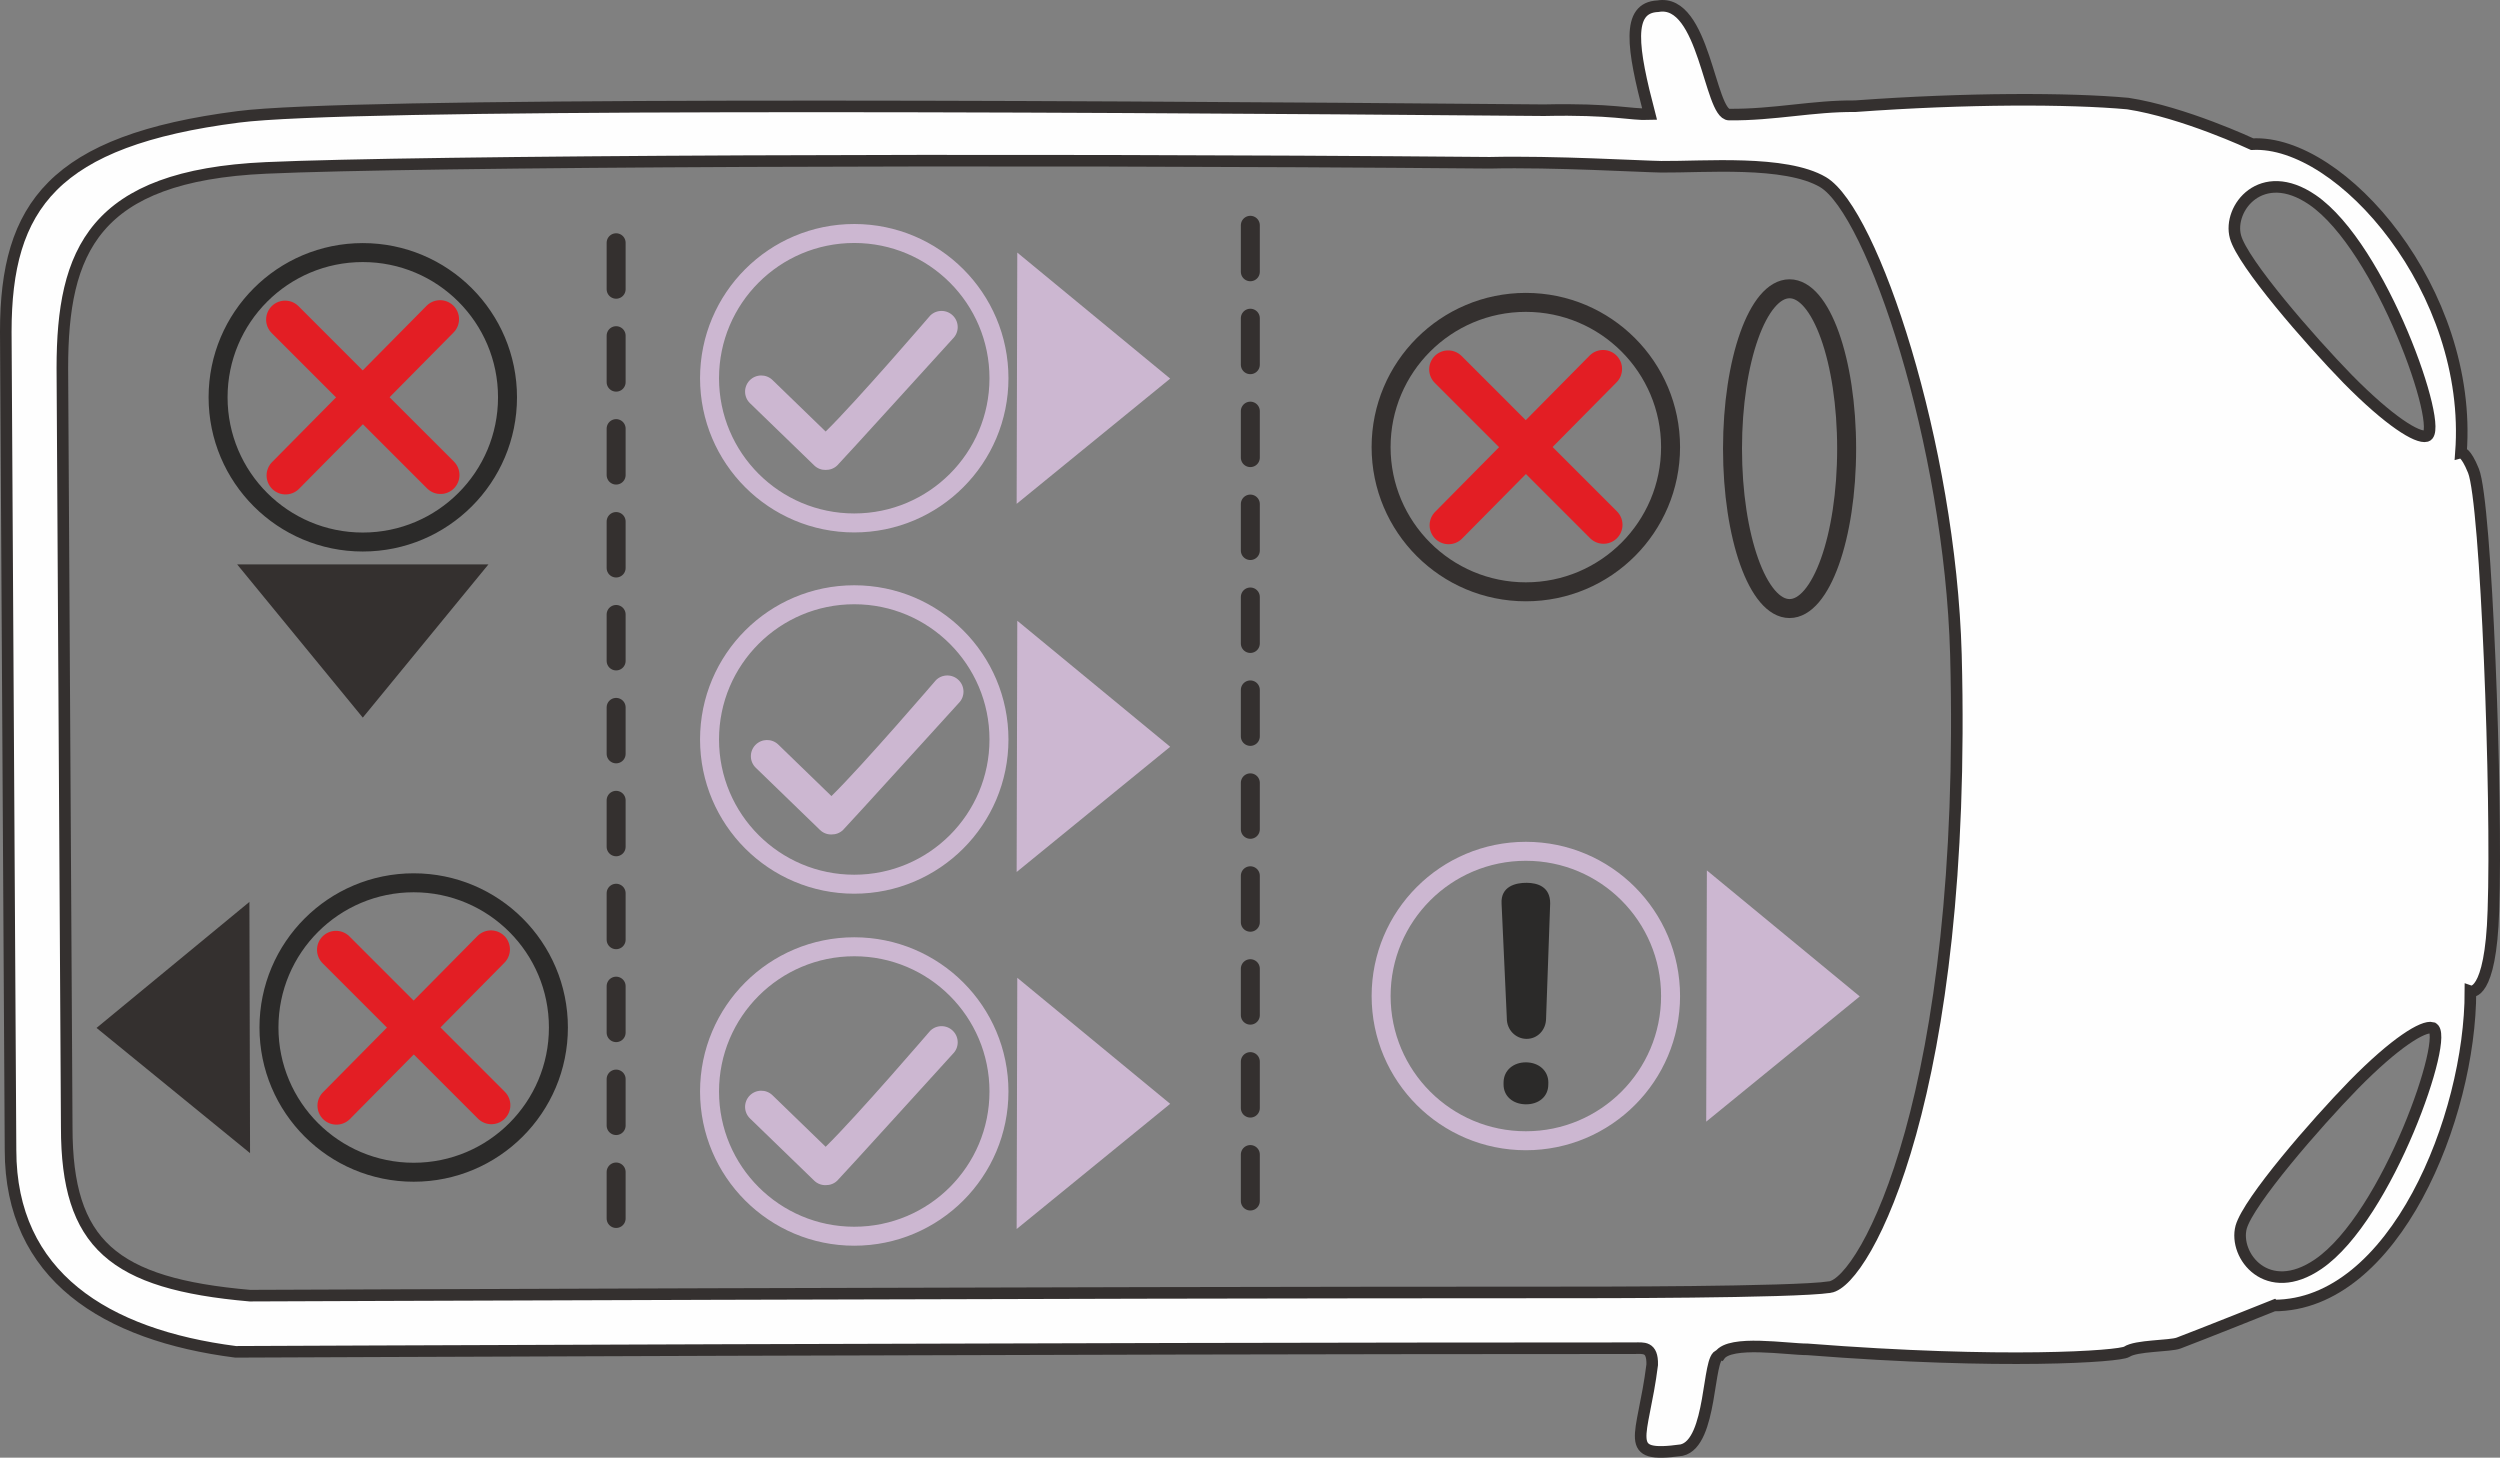
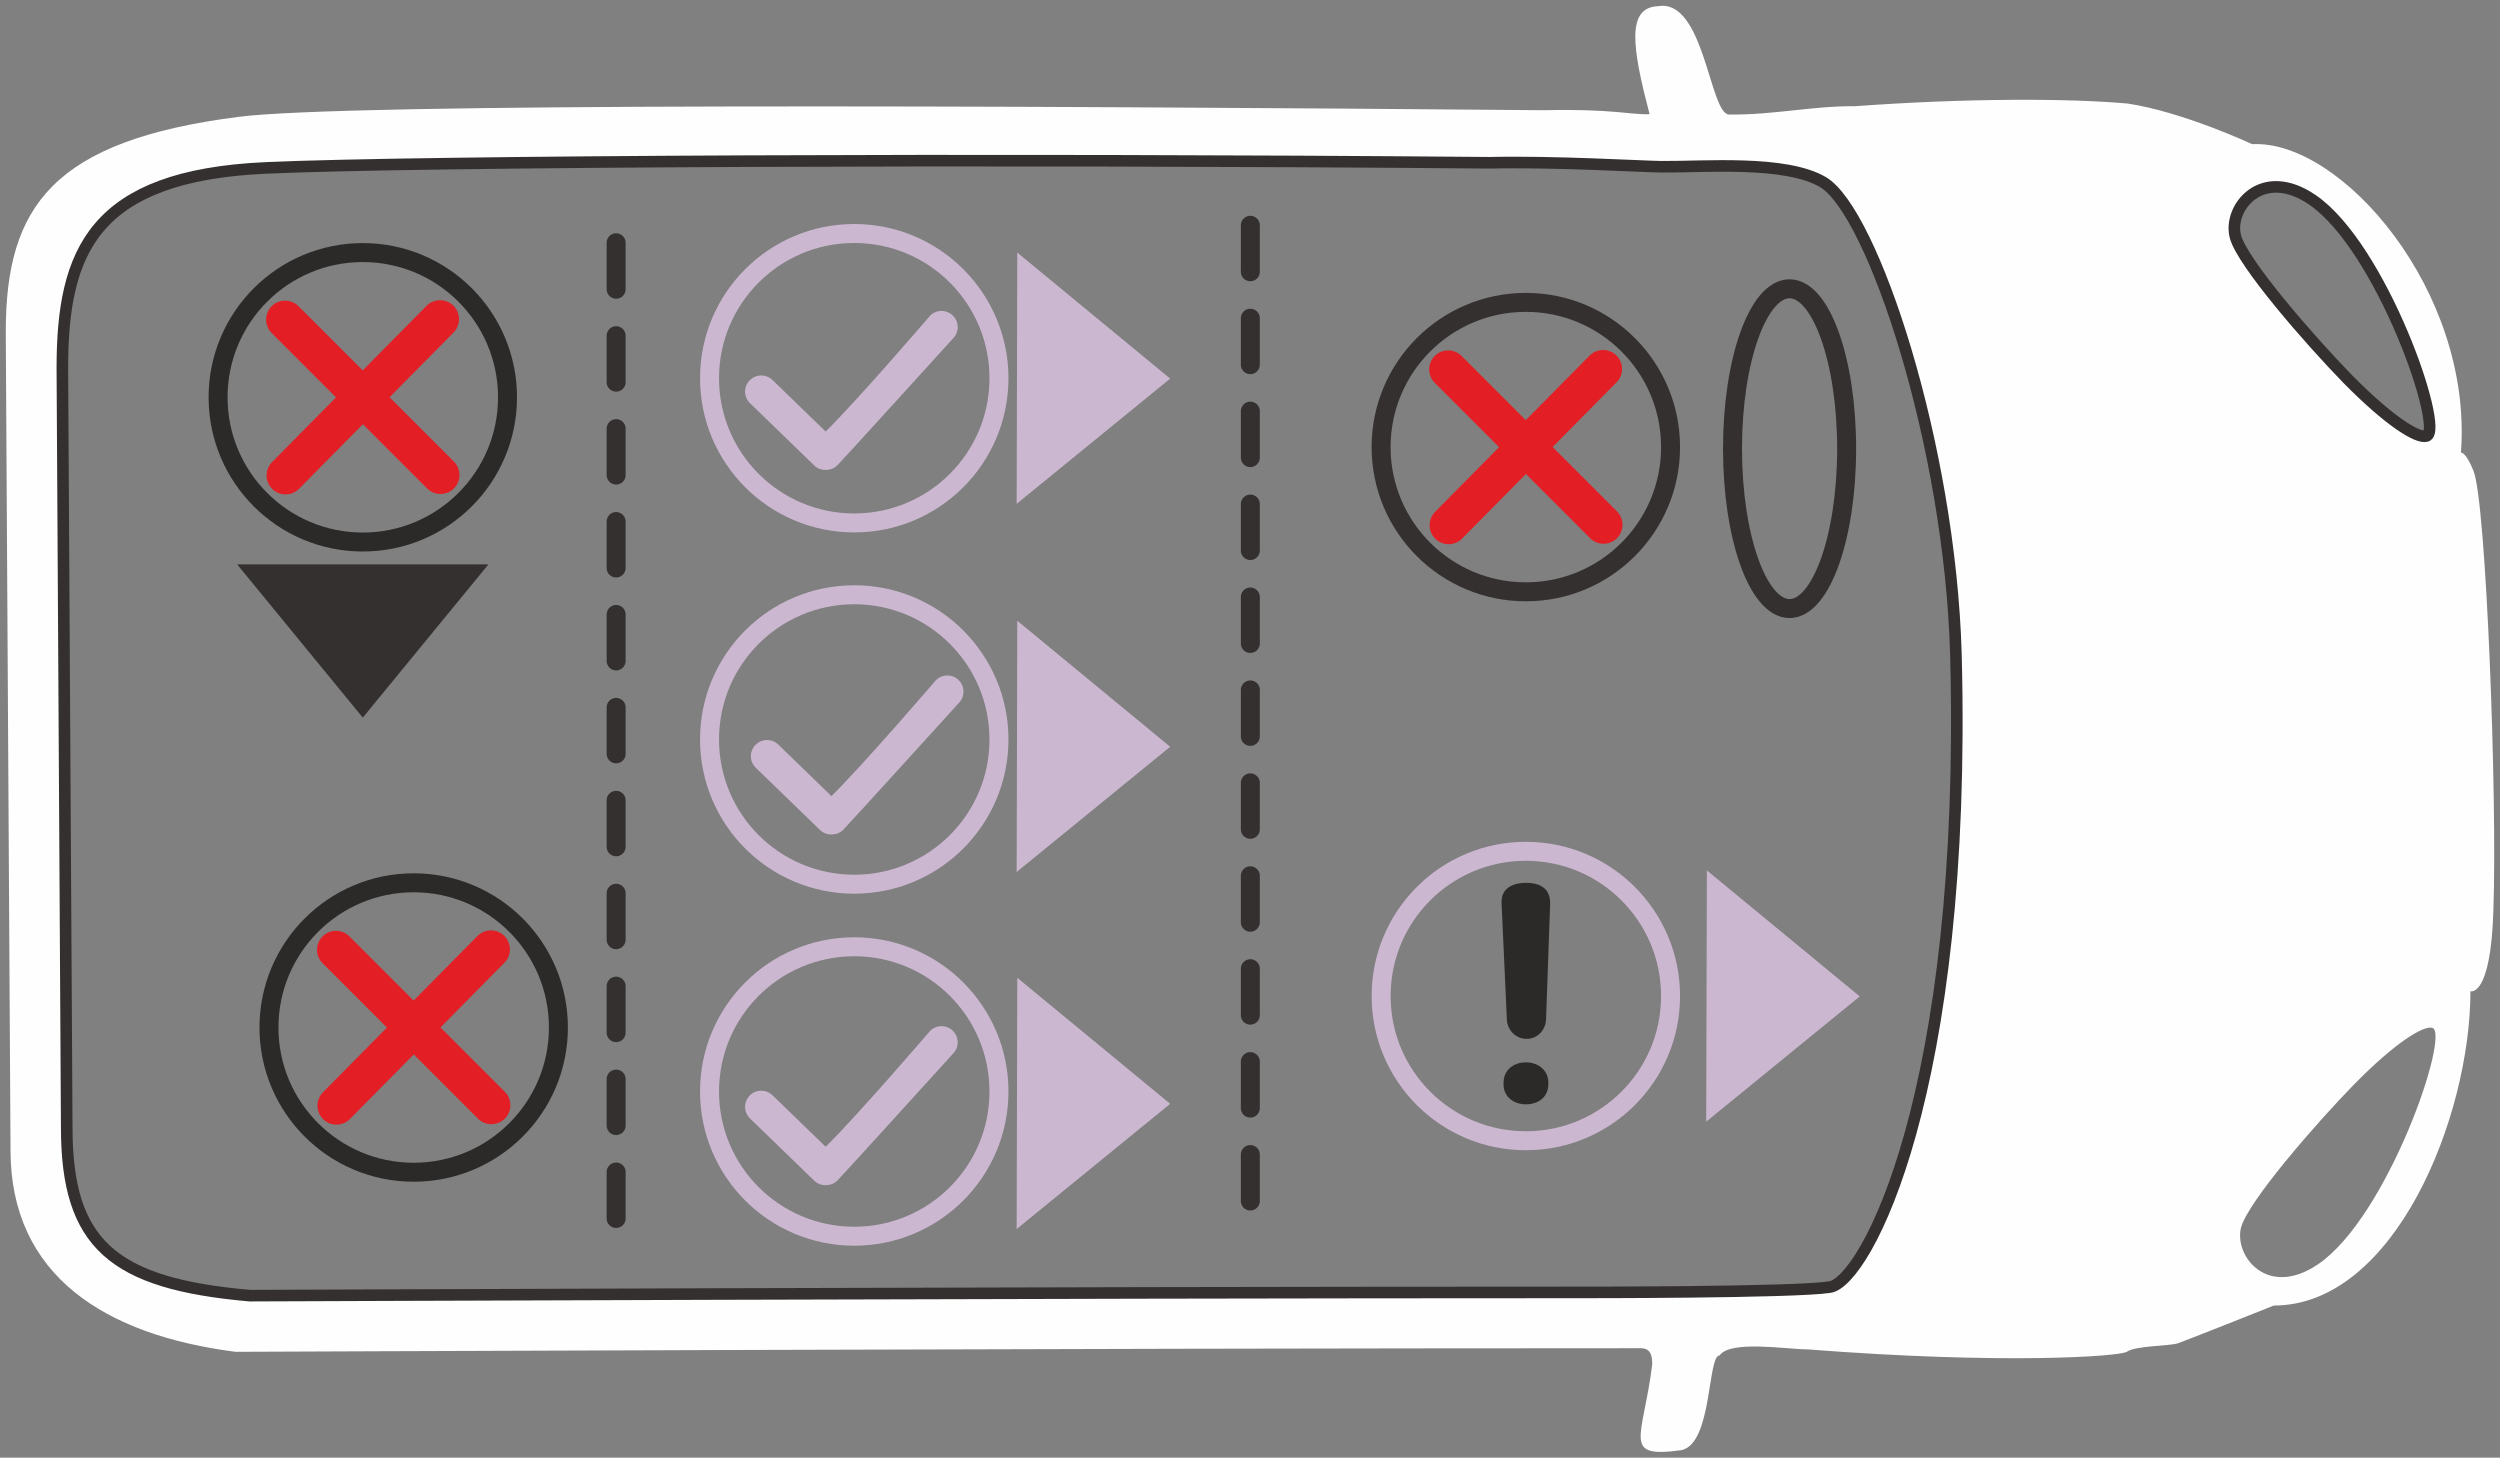
<svg xmlns="http://www.w3.org/2000/svg" xml:space="preserve" width="45.553mm" height="26.561mm" version="1.1" style="shape-rendering:geometricPrecision; text-rendering:geometricPrecision; image-rendering:optimizeQuality; fill-rule:evenodd; clip-rule:evenodd" viewBox="0 0 4304.44 2509.81">
  <rect x="0" y="0" width="4304.44" height="2509.81" fill="#808080" stroke="none" />
  <defs>
    <style type="text/css">
   
    .str5 {stroke:#34302F;stroke-width:19.94;stroke-miterlimit:4}
    .str2 {stroke:#E31E24;stroke-width:65.37;stroke-linecap:round;stroke-miterlimit:4}
    .str6 {stroke:#34302F;stroke-width:19.94;stroke-linecap:round;stroke-miterlimit:4}
    .str1 {stroke:#2B2A29;stroke-width:32.67;stroke-linecap:round;stroke-miterlimit:4}
    .str3 {stroke:#34302F;stroke-width:32.67;stroke-linecap:round;stroke-miterlimit:4}
    .str0 {stroke:#CCB7D1;stroke-width:32.67;stroke-linecap:round;stroke-miterlimit:4}
    .str4 {stroke:#34302F;stroke-width:32.67;stroke-linecap:round;stroke-miterlimit:4;stroke-dasharray:79.998 79.998}
    .fil2 {fill:none;fill-rule:nonzero}
    .fil3 {fill:#FEFEFE;fill-rule:nonzero}
    .fil4 {fill:#2B2A29;fill-rule:nonzero}
    .fil0 {fill:#34302F;fill-rule:nonzero}
    .fil1 {fill:#CCB7D1;fill-rule:nonzero}
   
  </style>
  </defs>
  <g id="Слой_x0020_1">
    <polygon class="fil0" points="408.35,971.79 624.64,1235.57 840.94,971.79 " />
-     <polygon class="fil0" points="429.43,1552.87 166.21,1769.84 430.53,1985.45 " />
    <polygon class="fil1" points="1751.54,434.89 2014.79,651.87 1750.44,867.48 " />
    <polygon class="fil1" points="1751.54,1683.55 2014.79,1900.52 1750.44,2116.1 " />
    <polygon class="fil1" points="1751.54,1068.79 2014.79,1285.77 1750.44,1501.35 " />
    <polygon class="fil1" points="2938.84,1498.63 3202.09,1715.61 2937.71,1931.22 " />
    <path class="fil2 str0" d="M1720 651.2c0,137.64 -111.57,249.18 -249.18,249.18 -137.57,0 -249.15,-111.54 -249.15,-249.18 0,-137.65 111.58,-249.19 249.15,-249.19 137.61,0 249.18,111.54 249.18,249.19z" />
    <path class="fil2 str0" d="M1720 1879.3c0,137.64 -111.57,249.18 -249.18,249.18 -137.57,0 -249.15,-111.54 -249.15,-249.18 0,-137.64 111.58,-249.18 249.15,-249.18 137.61,0 249.18,111.54 249.18,249.18z" />
    <path class="fil2 str0" d="M1720 1273.22c0,137.64 -111.57,249.18 -249.18,249.18 -137.57,0 -249.15,-111.54 -249.15,-249.18 0,-137.64 111.58,-249.18 249.15,-249.18 137.61,0 249.18,111.54 249.18,249.18z" />
    <path class="fil2 str1" d="M961.46 1769.14c0,137.64 -111.58,249.18 -249.18,249.18 -137.61,0 -249.18,-111.54 -249.18,-249.18 0,-137.64 111.57,-249.18 249.18,-249.18 137.6,0 249.18,111.54 249.18,249.18z" />
    <line class="fil2 str2" x1="578.52" y1="1635.37" x2="846.06" y2="1902.92" />
    <line class="fil2 str2" x1="579.28" y1="1903.68" x2="845.29" y2="1634.6" />
    <path class="fil2 str1" d="M873.82 684.06c0,137.64 -111.57,249.18 -249.18,249.18 -137.61,0 -249.15,-111.54 -249.15,-249.18 0,-137.65 111.54,-249.19 249.15,-249.19 137.61,0 249.18,111.54 249.18,249.19z" />
    <line class="fil2 str2" x1="490.88" y1="550.3" x2="758.43" y2="817.84" />
    <line class="fil2 str2" x1="491.66" y1="818.61" x2="757.67" y2="549.53" />
    <path class="fil2 str3" d="M3179.5 772.5c0,152.11 -44.07,275.28 -98.3,275.28 -54.24,0 -98.21,-123.17 -98.21,-275.28 0,-152.08 43.97,-275.29 98.21,-275.29 54.23,0 98.3,123.21 98.3,275.29z" />
    <path class="fil2 str3" d="M2876.34 769.78c0,137.67 -111.58,249.18 -249.18,249.18 -137.61,0 -249.22,-111.51 -249.22,-249.18 0,-137.58 111.61,-249.15 249.22,-249.15 137.6,0 249.18,111.57 249.18,249.15z" />
    <line class="fil2 str2" x1="2493.4" y1="636.01" x2="2760.91" y2="903.56" />
    <line class="fil2 str2" x1="2494.14" y1="904.32" x2="2760.14" y2="635.25" />
    <line class="fil2 str4" x1="1060.84" y1="417.98" x2="1060.84" y2="2152.17" />
    <line class="fil2 str4" x1="2152.79" y1="387.9" x2="2152.79" y2="2122.08" />
    <path class="fil3" d="M2658.53 189.75c118.6,-2.64 149.01,8.16 181.67,6.87 -29.74,-113.74 -40.54,-183.68 14.4,-185.94 80.04,-14.04 88.87,186.24 122.54,186.58 78.37,0.66 143.44,-15.03 216.97,-14.4 192.11,-14.04 368.26,-13.7 469.59,-4.54 96.07,14.67 214.02,69.91 214.02,69.91 153.31,-8.17 380.31,253.28 359.48,531.02 0,0 8.16,-1.93 21.57,31.4 21.87,53.57 41.16,563.03 34.3,756.8 -4.57,150.98 -39.54,139.21 -39.54,139.21 0,216.31 -130.41,541.16 -338.55,541.16 0,0 -125.81,50.31 -164.08,64.67 -15.01,5.57 -72.87,3.94 -89.2,15.03 -12.41,7.87 -210.75,22.23 -549.6,-4.23 -35.63,0 -133.04,-16.33 -151.3,10.47 -21.27,0 -12.1,150.97 -65.41,163.04 -104.21,14.37 -66.6,-19.3 -50.67,-147.04 0.7,-32.03 -15.34,-28.43 -30.97,-28.43 -973.81,0 -2408.09,6.2 -2408.09,6.2 -224.17,-28.74 -387.55,-130.67 -387.55,-347.38l-8.16 -1409.03c0,-216.68 82,-329.09 400.65,-369.92 187.58,-24.2 1315.6,-19.6 2247.92,-11.43zm50.63 2035.47c14.4,0 380.06,0.36 441.46,-9.11 61.14,-9.5 236.94,-333.98 217.01,-1089.48 -10.1,-361.11 -143.44,-762.41 -228.75,-813.04 -65,-38.24 -205.51,-25.81 -278.41,-26.47 -31.07,-0.34 -185.61,-9.47 -295.41,-6.87 -865.31,-7.5 -1846.63,-2.94 -2107.08,8.8 -297.38,13.4 -350.62,143.81 -350.62,344.79l7.5 1307.43c0,200.98 79.73,268.95 315.35,289.54 0,0 1375.07,-5.59 2278.94,-5.59zm1468.54 -1474.41c32.03,-9.14 -76.77,-325.15 -196.37,-406.86 -87.6,-59.77 -145.75,14.74 -132.37,63.74 12.13,44.76 127.51,177.44 193.47,245.08 71.87,72.9 119.91,102.27 135.28,98.04zm-186.25 1425.77c119.91,-81.75 228.08,-397.72 196.41,-406.9 -15.36,-4.23 -63.77,25.17 -135.28,98.05 -66.03,67.67 -181.08,200.34 -193.84,245.1 -13.07,49 44.77,123.84 132.71,63.74z" />
-     <path class="fil2 str5" d="M3914.96 2247.8c208.18,0 338.59,-324.85 338.59,-541.12 0,0 34.93,11.74 39.54,-139.24 6.83,-193.78 -12.44,-703.23 -34.34,-756.8 -13.36,-33.34 -21.53,-31.36 -21.53,-31.36 20.84,-277.82 -206.21,-539.23 -359.48,-531.06 0,0 -117.97,-55.2 -214.02,-69.91 -101.33,-9.17 -277.48,-9.47 -469.62,4.56 -73.51,-0.63 -138.57,15.07 -216.95,14.4 -33.67,-0.33 -42.5,-200.65 -122.57,-186.6 -54.91,2.3 -44.14,72.23 -14.37,185.94 -32.67,1.33 -63.06,-9.47 -181.71,-6.87 -932.31,-8.16 -2060.33,-12.74 -2247.91,11.43 -318.61,40.83 -400.62,153.28 -400.62,369.95l8.16 1409.04c0,216.64 163.38,318.61 387.55,347.38 0,0 1434.24,-6.24 2408.06,-6.24 15.67,0 31.7,-3.6 31,28.43 -15.97,127.77 -53.54,161.44 50.67,147.04 53.27,-12.07 44.14,-163.08 65.37,-163.08 18.3,-26.76 115.67,-10.43 151.31,-10.43 338.85,26.47 537.22,12.1 549.59,4.27 16.34,-11.13 74.23,-9.51 89.24,-15.03 38.27,-14.4 164.04,-64.71 164.04,-64.71z" />
    <path class="fil2 str5" d="M3150.63 2216.11c-61.4,9.5 -427.08,9.13 -441.45,9.13 -903.91,0 -2278.98,5.58 -2278.98,5.58 -235.61,-20.61 -315.31,-88.54 -315.31,-289.55l-7.53 -1307.43c0,-200.98 53.23,-331.35 350.62,-344.75 260.48,-11.76 1241.79,-16.34 2107.07,-8.84 109.84,-2.6 264.38,6.54 295.41,6.87 72.9,0.66 213.45,-11.76 278.41,26.47 85.31,50.67 218.65,451.96 228.78,813.04 19.94,755.51 -155.9,1079.99 -217.01,1089.49z" />
    <path class="fil2 str6" d="M4177.69 750.82c32.04,-9.14 -76.8,-325.15 -196.37,-406.86 -87.6,-59.77 -145.74,14.74 -132.34,63.74 12.07,44.73 127.47,177.44 193.45,245.08 71.87,72.87 119.9,102.27 135.27,98.04z" />
-     <path class="fil2 str6" d="M4187.85 1769.71c31.67,9.17 -76.46,325.15 -196.37,406.86 -87.97,60.14 -145.77,-14.7 -132.71,-63.71 12.77,-44.77 127.81,-177.48 193.81,-245.11 71.53,-72.86 119.93,-102.27 135.27,-98.04z" />
    <path class="fil2 str0" d="M2627.16 1465.74c137.61,0 249.18,111.58 249.18,249.18 0,137.61 -111.57,249.18 -249.18,249.18 -137.64,0 -249.18,-111.57 -249.18,-249.18 0,-137.6 111.54,-249.18 249.18,-249.18z" />
    <path class="fil4" d="M2661.99 1753.87c-0.2,19.64 -14.9,35.04 -33.87,34.83 -18.94,-0.29 -33.94,-15.96 -33.71,-35.57l-9.03 -197.34c-1.73,-29.84 24.46,-36 43.44,-35.8 18.36,0.2 40.24,6.57 40.24,35.24l-7.07 198.64zm3.83 113.81c-0.16,20.84 -17.03,33.97 -38.83,33.7 -21.73,-0.23 -38.4,-13.7 -38.2,-34.5l0.03 -3.43c0.24,-20.77 17.14,-34.57 38.87,-34.34 21.8,0.24 38.4,14.4 38.23,35.1l-0.1 3.47z" />
    <path class="fil1" d="M1441.72 801.18c8.36,-8.19 198.61,-217.91 198.94,-218.2 10.94,-10.77 11.1,-28.34 0.3,-39.31 -10.76,-10.96 -28.37,-11.09 -39.3,-0.4 -0.46,0.46 -124.64,145.27 -180.07,199.74 -34.47,-33.53 -91.37,-88.5 -91.6,-88.77 -11.04,-10.6 -28.6,-10.3 -39.31,0.74 -10.67,11.03 -10.39,28.67 0.67,39.3 0.57,0.53 110.07,106.64 110.54,107.07 5.5,5.37 12.77,7.94 19.9,7.74 7.16,0.09 14.4,-2.48 19.94,-7.91z" />
    <path class="fil1" d="M1441.72 2032.65c8.36,-8.2 198.61,-217.91 198.94,-218.21 10.94,-10.76 11.1,-28.33 0.3,-39.3 -10.76,-10.97 -28.37,-11.1 -39.3,-0.4 -0.46,0.46 -124.64,145.27 -180.07,199.74 -34.47,-33.54 -91.37,-88.5 -91.6,-88.77 -11.04,-10.6 -28.6,-10.31 -39.31,0.73 -10.67,11.04 -10.39,28.67 0.67,39.3 0.57,0.54 110.07,106.64 110.54,107.08 5.5,5.37 12.77,7.93 19.9,7.73 7.16,0.1 14.4,-2.47 19.94,-7.9z" />
    <path class="fil1" d="M1451.68 1428.84c8.36,-8.2 198.61,-217.91 198.95,-218.21 10.93,-10.76 11.09,-28.34 0.29,-39.3 -10.76,-10.97 -28.37,-11.1 -39.3,-0.41 -0.46,0.47 -124.64,145.28 -180.07,199.75 -34.47,-33.54 -91.37,-88.5 -91.6,-88.78 -11.04,-10.59 -28.6,-10.3 -39.31,0.74 -10.67,11.04 -10.39,28.67 0.67,39.3 0.57,0.54 110.07,106.64 110.54,107.08 5.5,5.36 12.77,7.93 19.9,7.73 7.17,0.1 14.4,-2.47 19.94,-7.9z" />
  </g>
</svg>